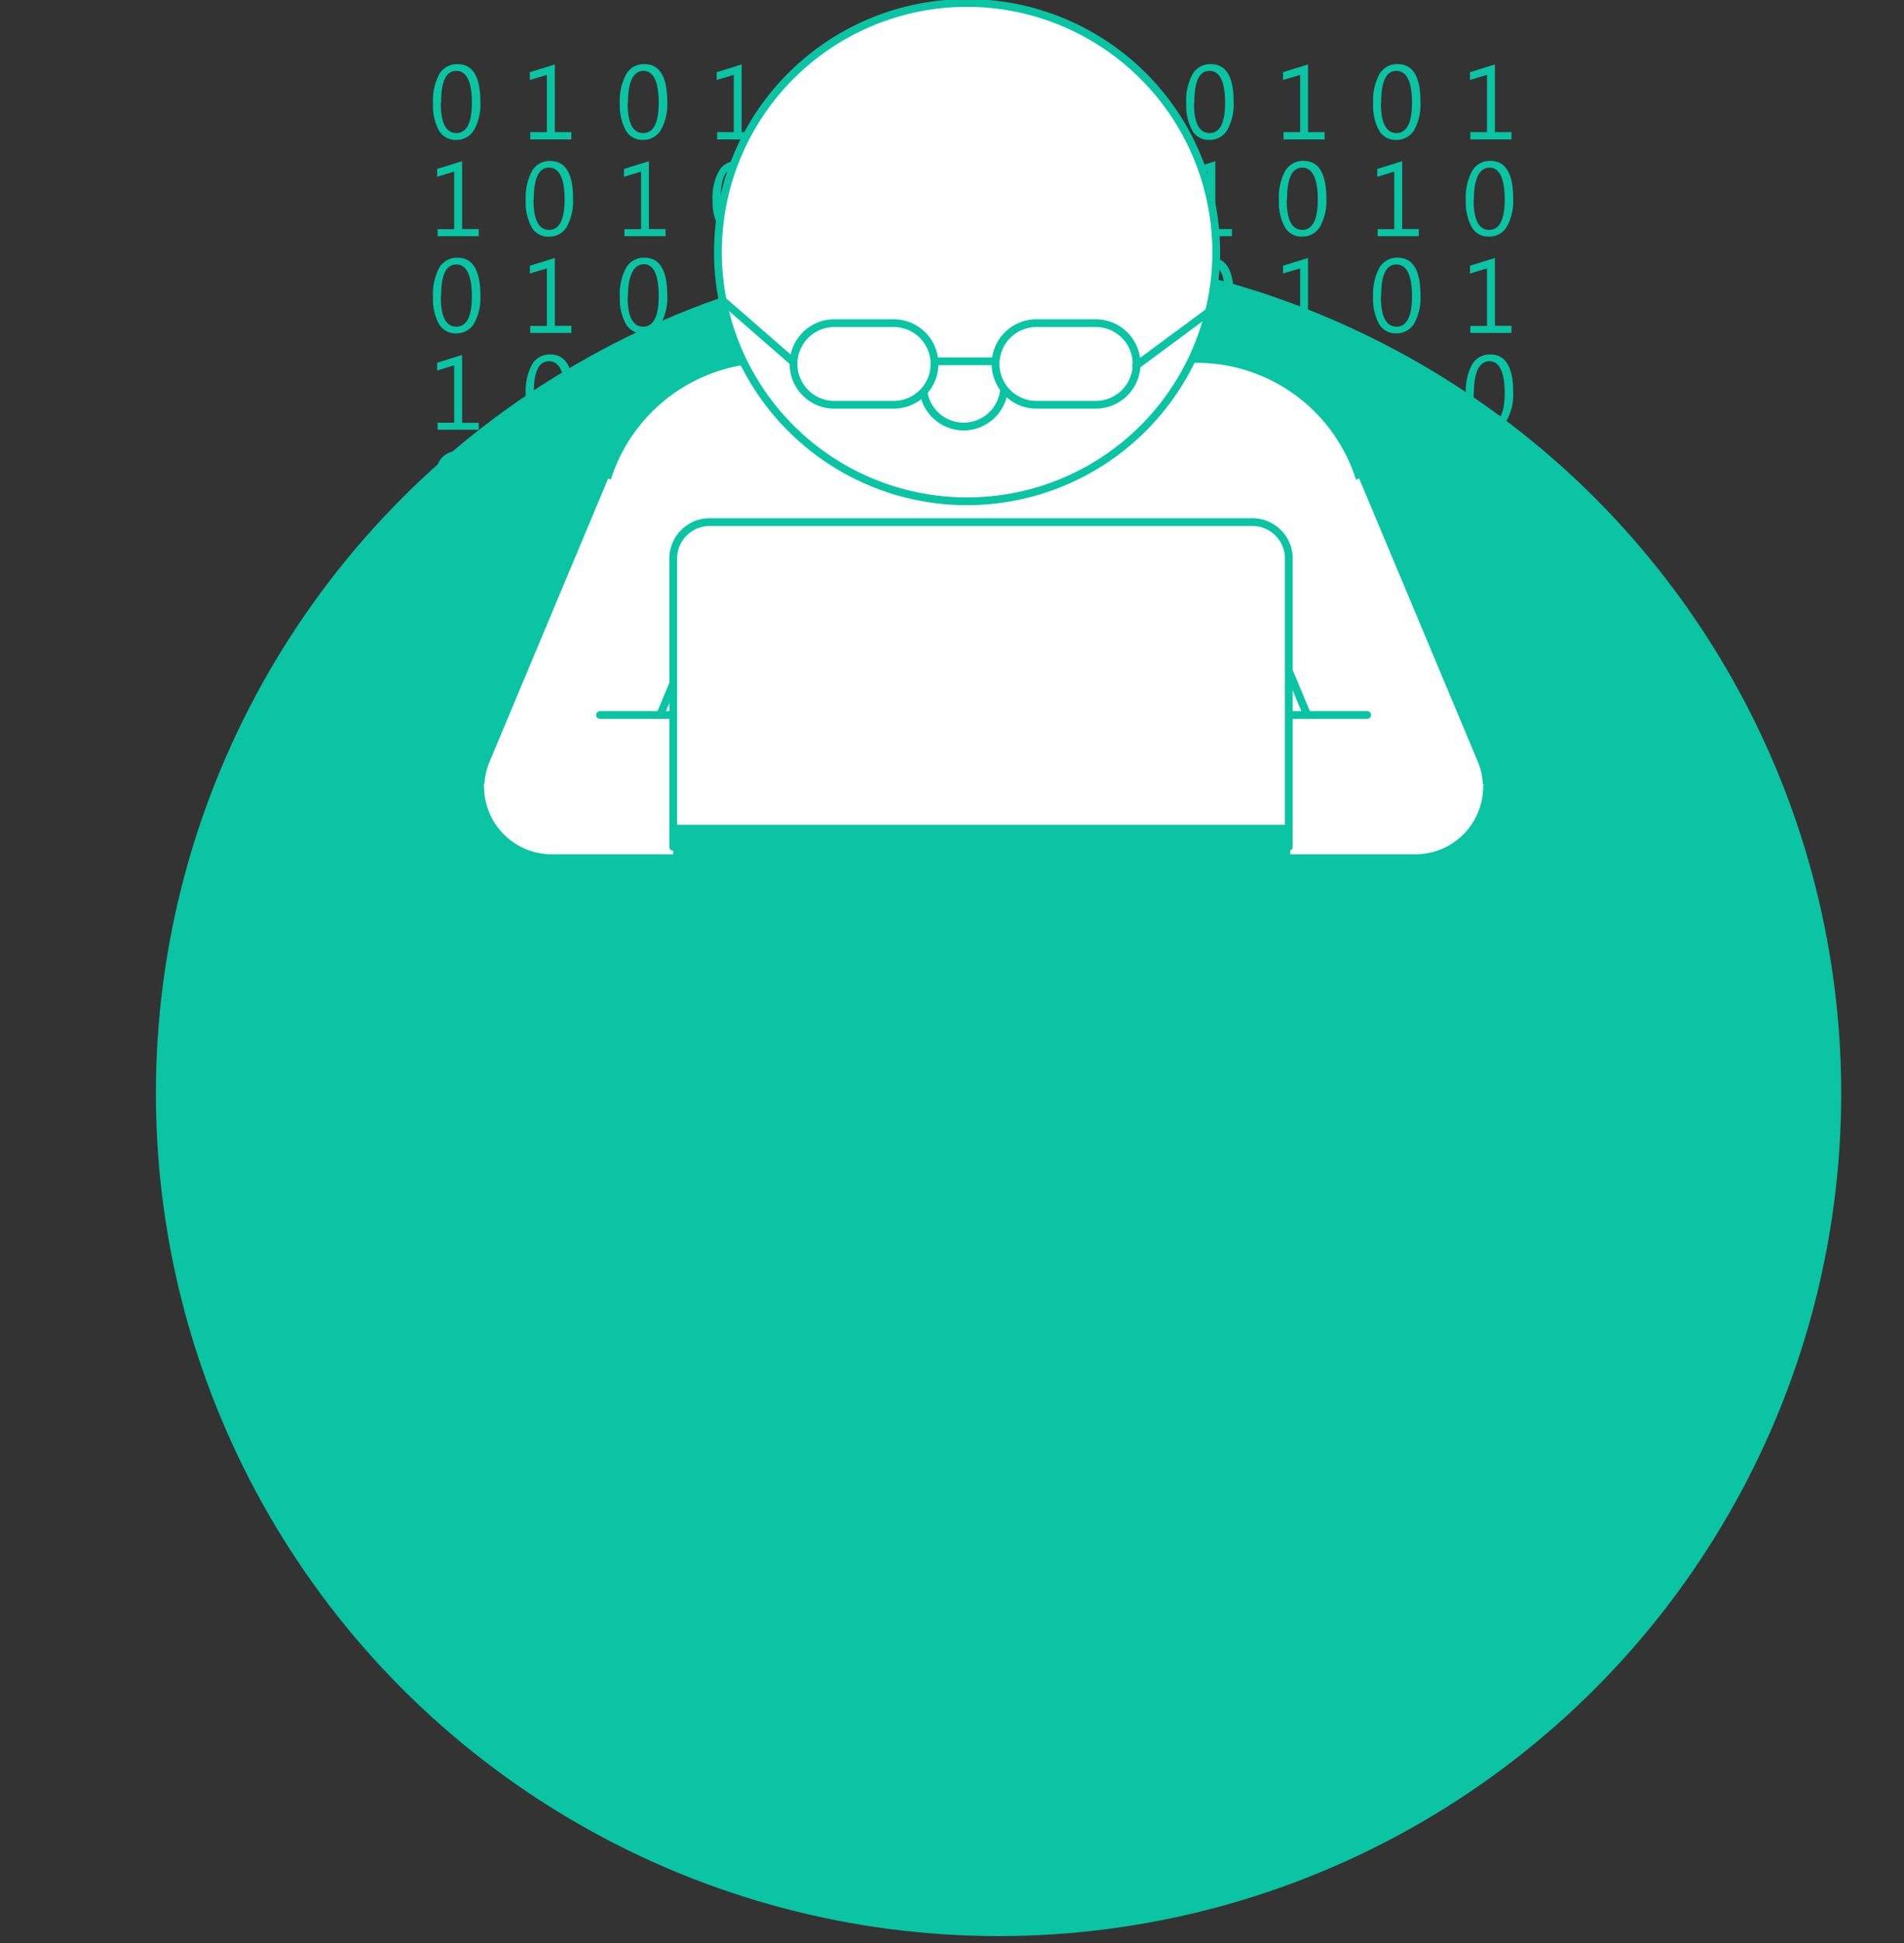
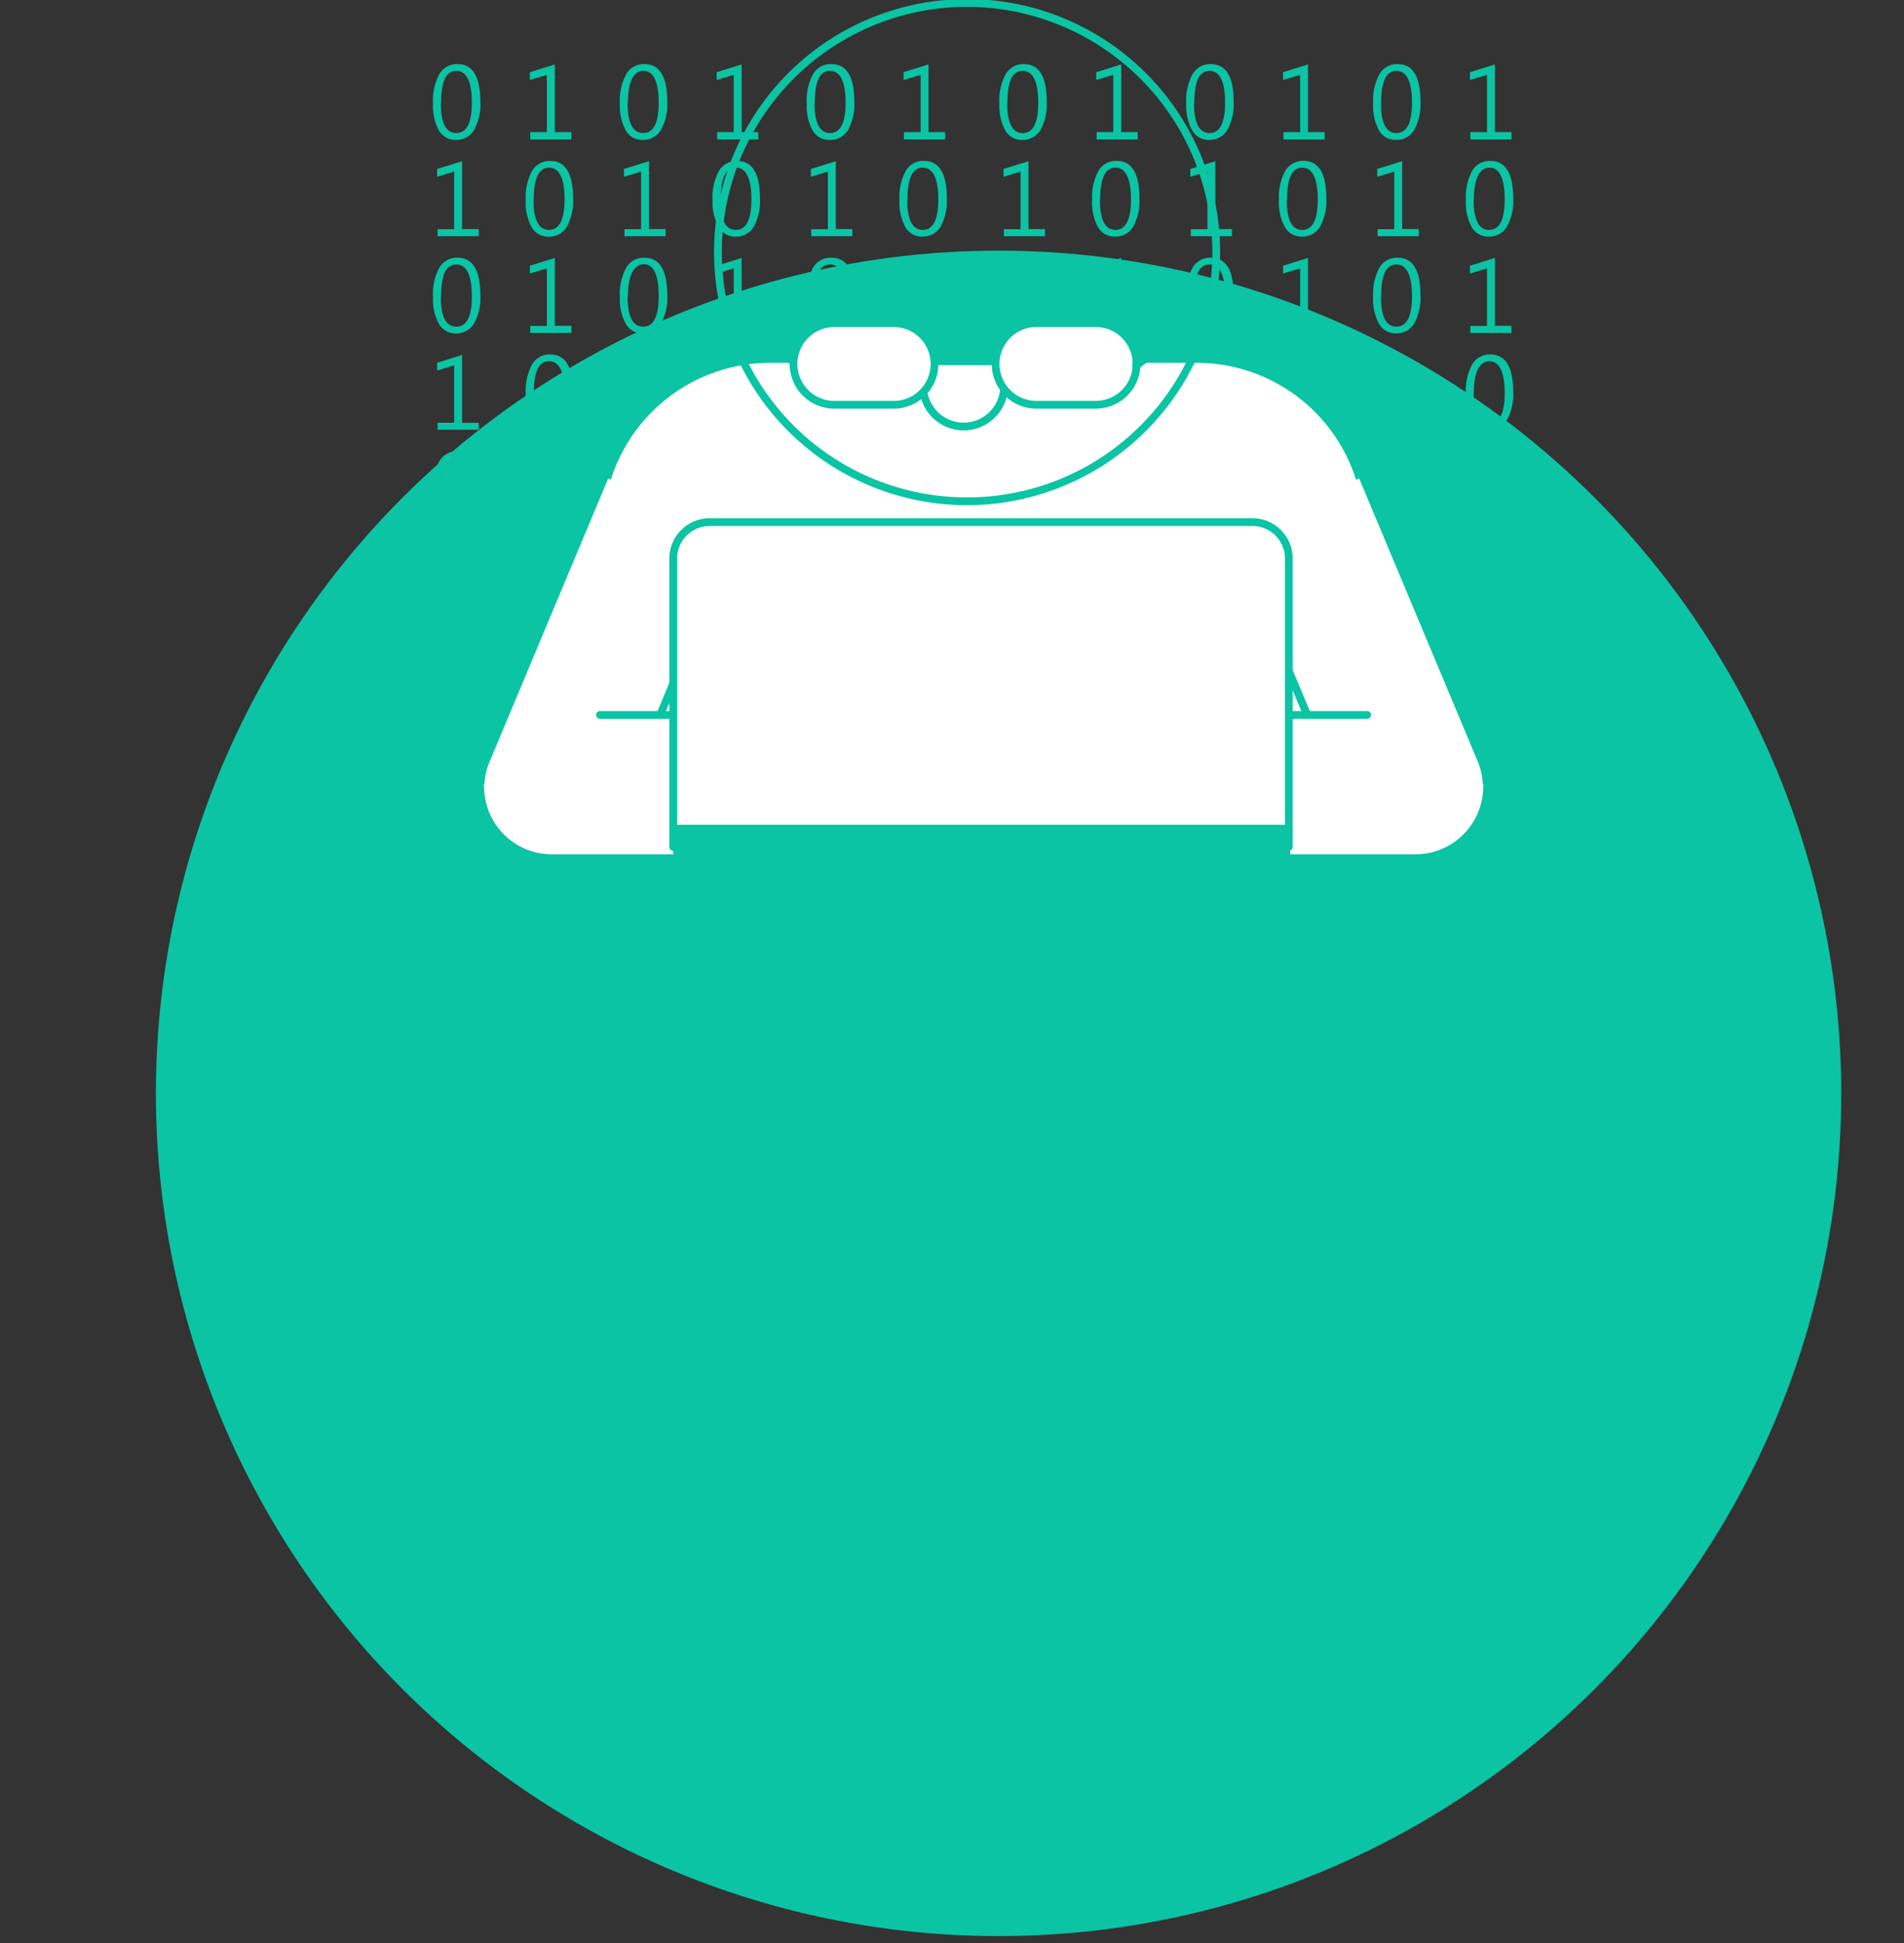
<svg xmlns="http://www.w3.org/2000/svg" id="圖層_4" data-name="圖層 4" viewBox="0 0 245 250">
  <rect x="0" y="0" width="245" height="250" fill="#333333" stroke="none" />
  <defs>
    <style>.cls-1{fill:#0ac4a4;}.cls-2,.cls-3{fill:#fff;}.cls-3{fill-rule:evenodd;}</style>
  </defs>
  <title>icon1_05</title>
  <circle class="cls-1" cx="128.49" cy="140.68" r="108.43" />
  <path class="cls-1" d="M55.72,13.31a7.11,7.11,0,0,1,.81-3.77,2.62,2.62,0,0,1,2.35-1.29q2.92,0,2.93,4.83a6.81,6.81,0,0,1-.8,3.63A2.62,2.62,0,0,1,58.66,18a2.43,2.43,0,0,1-2.19-1.23A6.64,6.64,0,0,1,55.72,13.31Zm1-.05c0,2.57.67,3.86,2,3.86s2-1.3,2-3.92-.65-4.08-2-4.08S56.76,10.5,56.76,13.26Z" />
  <path class="cls-1" d="M61.6,30.39H56.31v-.9h2.13V22.08l-2.19.66v-1l3.21-1v8.73H61.6Z" />
  <path class="cls-1" d="M55.72,38.22a7.13,7.13,0,0,1,.81-3.78,2.61,2.61,0,0,1,2.35-1.28q2.92,0,2.93,4.82a6.79,6.79,0,0,1-.8,3.63,2.62,2.62,0,0,1-2.35,1.28,2.43,2.43,0,0,1-2.19-1.23A6.63,6.63,0,0,1,55.72,38.22Zm1-.06q0,3.87,2,3.87c1.34,0,2-1.31,2-3.92s-.65-4.08-2-4.08S56.76,35.4,56.76,38.16Z" />
  <path class="cls-1" d="M61.6,55.29H56.31v-.9h2.13V47l-2.19.67v-1l3.21-1v8.73H61.6Z" />
  <path class="cls-1" d="M55.72,63.12a7.18,7.18,0,0,1,.81-3.78,2.63,2.63,0,0,1,2.35-1.28q2.92,0,2.93,4.83a6.83,6.83,0,0,1-.8,3.63,2.61,2.61,0,0,1-2.35,1.27,2.43,2.43,0,0,1-2.19-1.22A6.64,6.64,0,0,1,55.72,63.12Zm1-.06q0,3.87,2,3.87c1.34,0,2-1.31,2-3.92s-.65-4.08-2-4.08S56.76,60.31,56.76,63.06Z" />
  <path class="cls-1" d="M61.6,80.2H56.31v-.91h2.13v-7.4l-2.19.66v-1l3.21-1v8.72H61.6Z" />
  <path class="cls-1" d="M73.52,17.94H68.23V17h2.14V9.63l-2.19.66v-1l3.21-1V17h2.13Z" />
  <path class="cls-1" d="M67.65,25.76A7.11,7.11,0,0,1,68.46,22a2.61,2.61,0,0,1,2.35-1.29q2.93,0,2.93,4.83a6.88,6.88,0,0,1-.8,3.63,2.62,2.62,0,0,1-2.35,1.28,2.43,2.43,0,0,1-2.19-1.23A6.64,6.64,0,0,1,67.65,25.76Zm1-.05c0,2.58.68,3.87,2,3.87s2-1.31,2-3.93-.65-4.08-2-4.08S68.68,23,68.68,25.71Z" />
  <path class="cls-1" d="M73.52,42.84H68.23v-.9h2.14V34.53l-2.19.66v-1l3.21-1v8.73h2.13Z" />
  <path class="cls-1" d="M67.65,50.67a7.18,7.18,0,0,1,.81-3.78,2.62,2.62,0,0,1,2.35-1.28q2.93,0,2.93,4.83a6.87,6.87,0,0,1-.8,3.62,2.6,2.6,0,0,1-2.35,1.28,2.43,2.43,0,0,1-2.19-1.23A6.58,6.58,0,0,1,67.65,50.67Zm1-.06c0,2.58.68,3.87,2,3.87s2-1.31,2-3.92-.65-4.08-2-4.08S68.68,47.86,68.68,50.61Z" />
  <path class="cls-1" d="M73.52,67.75H68.23v-.91h2.14V59.43l-2.19.67v-1l3.21-1v8.73h2.13Z" />
  <path class="cls-1" d="M67.65,75.57a7.11,7.11,0,0,1,.81-3.77,2.61,2.61,0,0,1,2.35-1.29q2.93,0,2.93,4.83a6.93,6.93,0,0,1-.8,3.63,2.62,2.62,0,0,1-2.35,1.28A2.43,2.43,0,0,1,68.4,79,6.64,6.64,0,0,1,67.65,75.57Zm1,0c0,2.57.68,3.86,2,3.86s2-1.3,2-3.92-.65-4.08-2-4.08S68.68,72.76,68.68,75.52Z" />
  <path class="cls-1" d="M79.76,13.31a7.1,7.1,0,0,1,.82-3.77,2.6,2.6,0,0,1,2.34-1.29q2.94,0,2.94,4.83a6.8,6.8,0,0,1-.81,3.63A2.61,2.61,0,0,1,82.71,18a2.41,2.41,0,0,1-2.19-1.23A6.64,6.64,0,0,1,79.76,13.31Zm1-.05c0,2.57.67,3.86,2,3.86s2-1.3,2-3.92-.65-4.08-1.95-4.08S80.8,10.5,80.8,13.26Z" />
  <path class="cls-1" d="M85.64,30.39H80.35v-.9h2.14V22.08l-2.2.66v-1l3.21-1v8.73h2.14Z" />
  <path class="cls-1" d="M79.76,38.22a7.12,7.12,0,0,1,.82-3.78,2.59,2.59,0,0,1,2.34-1.28q2.94,0,2.94,4.82a6.78,6.78,0,0,1-.81,3.63,2.61,2.61,0,0,1-2.34,1.28,2.41,2.41,0,0,1-2.19-1.23A6.62,6.62,0,0,1,79.76,38.22Zm1-.06c0,2.58.67,3.87,2,3.87s2-1.31,2-3.92S84.17,34,82.87,34,80.8,35.4,80.8,38.16Z" />
  <path class="cls-1" d="M85.64,55.29H80.35v-.9h2.14V47l-2.2.67v-1l3.21-1v8.73h2.14Z" />
  <path class="cls-1" d="M79.76,63.12a7.17,7.17,0,0,1,.82-3.78,2.61,2.61,0,0,1,2.34-1.28q2.94,0,2.94,4.83a6.83,6.83,0,0,1-.81,3.63,2.6,2.6,0,0,1-2.34,1.27,2.4,2.4,0,0,1-2.19-1.22A6.64,6.64,0,0,1,79.76,63.12Zm1-.06c0,2.58.67,3.87,2,3.87s2-1.31,2-3.92-.65-4.08-1.95-4.08S80.8,60.31,80.8,63.06Z" />
  <path class="cls-1" d="M85.64,80.2H80.35v-.91h2.14v-7.4l-2.2.66v-1l3.21-1v8.72h2.14Z" />
  <path class="cls-1" d="M97.57,17.94H92.28V17h2.14V9.63l-2.2.66v-1l3.21-1V17h2.14Z" />
  <path class="cls-1" d="M91.69,25.76A7.1,7.1,0,0,1,92.51,22a2.6,2.6,0,0,1,2.34-1.29q2.94,0,2.94,4.83A6.78,6.78,0,0,1,97,29.16a2.61,2.61,0,0,1-2.34,1.28,2.41,2.41,0,0,1-2.19-1.23A6.64,6.64,0,0,1,91.69,25.76Zm1-.05c0,2.58.67,3.87,2,3.87s2-1.31,2-3.93-.65-4.08-2-4.08S92.73,23,92.73,25.71Z" />
  <path class="cls-1" d="M97.57,42.84H92.28v-.9h2.14V34.53l-2.2.66v-1l3.21-1v8.73h2.14Z" />
  <path class="cls-1" d="M91.69,50.67a7.17,7.17,0,0,1,.82-3.78,2.61,2.61,0,0,1,2.34-1.28q2.94,0,2.94,4.83A6.77,6.77,0,0,1,97,54.06a2.59,2.59,0,0,1-2.34,1.28,2.41,2.41,0,0,1-2.19-1.23A6.57,6.57,0,0,1,91.69,50.67Zm1-.06c0,2.58.67,3.87,2,3.87s2-1.31,2-3.92-.65-4.08-2-4.08S92.73,47.86,92.73,50.61Z" />
  <path class="cls-1" d="M97.57,67.75H92.28v-.91h2.14V59.43l-2.2.67v-1l3.21-1v8.73h2.14Z" />
  <path class="cls-1" d="M91.69,75.57a7.1,7.1,0,0,1,.82-3.77,2.6,2.6,0,0,1,2.34-1.29q2.94,0,2.94,4.83A6.83,6.83,0,0,1,97,79a2.61,2.61,0,0,1-2.34,1.28A2.41,2.41,0,0,1,92.45,79,6.64,6.64,0,0,1,91.69,75.57Zm1,0c0,2.57.67,3.86,2,3.86s2-1.3,2-3.92-.65-4.08-2-4.08S92.73,72.76,92.73,75.52Z" />
  <path class="cls-1" d="M103.81,13.31a7.11,7.11,0,0,1,.81-3.77A2.61,2.61,0,0,1,107,8.25q2.93,0,2.93,4.83a6.91,6.91,0,0,1-.8,3.63A2.62,2.62,0,0,1,106.75,18a2.43,2.43,0,0,1-2.19-1.23A6.64,6.64,0,0,1,103.81,13.31Zm1-.05c0,2.57.68,3.86,2,3.86s2-1.3,2-3.92-.65-4.08-2-4.08S104.84,10.5,104.84,13.26Z" />
  <path class="cls-1" d="M109.68,30.39h-5.29v-.9h2.14V22.08l-2.19.66v-1l3.21-1v8.73h2.13Z" />
  <path class="cls-1" d="M103.81,38.22a7.13,7.13,0,0,1,.81-3.78A2.6,2.6,0,0,1,107,33.16q2.93,0,2.93,4.82a6.88,6.88,0,0,1-.8,3.63,2.62,2.62,0,0,1-2.35,1.28,2.43,2.43,0,0,1-2.19-1.23A6.63,6.63,0,0,1,103.81,38.22Zm1-.06c0,2.58.68,3.87,2,3.87s2-1.31,2-3.92-.65-4.08-2-4.08S104.84,35.4,104.84,38.16Z" />
-   <path class="cls-1" d="M109.68,55.29h-5.29v-.9h2.14V47l-2.19.67v-1l3.21-1v8.73h2.13Z" />
+   <path class="cls-1" d="M109.68,55.29h-5.29v-.9V47l-2.19.67v-1l3.21-1v8.73h2.13Z" />
  <path class="cls-1" d="M103.81,63.12a7.18,7.18,0,0,1,.81-3.78A2.62,2.62,0,0,1,107,58.06q2.93,0,2.93,4.83a6.93,6.93,0,0,1-.8,3.63,2.61,2.61,0,0,1-2.35,1.27,2.43,2.43,0,0,1-2.19-1.22A6.64,6.64,0,0,1,103.81,63.12Zm1-.06c0,2.58.68,3.87,2,3.87s2-1.31,2-3.92-.65-4.08-2-4.08S104.84,60.31,104.84,63.06Z" />
  <path class="cls-1" d="M109.68,80.2h-5.29v-.91h2.14v-7.4l-2.19.66v-1l3.21-1v8.72h2.13Z" />
  <path class="cls-1" d="M121.61,17.94h-5.29V17h2.14V9.63l-2.19.66v-1l3.21-1V17h2.13Z" />
  <path class="cls-1" d="M115.74,25.76a7.11,7.11,0,0,1,.81-3.77,2.6,2.6,0,0,1,2.34-1.29q2.94,0,2.94,4.83a6.88,6.88,0,0,1-.8,3.63,2.62,2.62,0,0,1-2.35,1.28,2.42,2.42,0,0,1-2.19-1.23A6.64,6.64,0,0,1,115.74,25.76Zm1-.05c0,2.58.68,3.87,2,3.87s2-1.31,2-3.93-.65-4.08-2-4.08S116.77,23,116.77,25.71Z" />
  <path class="cls-1" d="M121.61,42.84h-5.29v-.9h2.14V34.53l-2.19.66v-1l3.21-1v8.73h2.13Z" />
  <path class="cls-1" d="M115.74,50.67a7.18,7.18,0,0,1,.81-3.78,2.61,2.61,0,0,1,2.34-1.28q2.94,0,2.94,4.83a6.87,6.87,0,0,1-.8,3.62,2.6,2.6,0,0,1-2.35,1.28,2.42,2.42,0,0,1-2.19-1.23A6.58,6.58,0,0,1,115.74,50.67Zm1-.06c0,2.58.68,3.87,2,3.87s2-1.31,2-3.92-.65-4.08-2-4.08S116.77,47.86,116.77,50.61Z" />
  <path class="cls-1" d="M121.61,67.75h-5.29v-.91h2.14V59.43l-2.19.67v-1l3.21-1v8.73h2.13Z" />
  <path class="cls-1" d="M115.74,75.57a7.11,7.11,0,0,1,.81-3.77,2.6,2.6,0,0,1,2.34-1.29q2.94,0,2.94,4.83A6.93,6.93,0,0,1,121,79a2.62,2.62,0,0,1-2.35,1.28A2.42,2.42,0,0,1,116.49,79,6.64,6.64,0,0,1,115.74,75.57Zm1,0c0,2.57.68,3.86,2,3.86s2-1.3,2-3.92-.65-4.08-2-4.08S116.77,72.76,116.77,75.52Z" />
  <path class="cls-1" d="M128.6,13.31a7.11,7.11,0,0,1,.81-3.77,2.61,2.61,0,0,1,2.35-1.29q2.93,0,2.93,4.83a6.91,6.91,0,0,1-.8,3.63A2.62,2.62,0,0,1,131.54,18a2.43,2.43,0,0,1-2.19-1.23A6.64,6.64,0,0,1,128.6,13.31Zm1-.05c0,2.57.68,3.86,2,3.86s2-1.3,2-3.92-.65-4.08-2-4.08S129.63,10.5,129.63,13.26Z" />
  <path class="cls-1" d="M134.47,30.39h-5.29v-.9h2.14V22.08l-2.19.66v-1l3.21-1v8.73h2.13Z" />
  <path class="cls-1" d="M128.6,38.22a7.13,7.13,0,0,1,.81-3.78,2.6,2.6,0,0,1,2.35-1.28q2.93,0,2.93,4.82a6.88,6.88,0,0,1-.8,3.63,2.62,2.62,0,0,1-2.35,1.28,2.43,2.43,0,0,1-2.19-1.23A6.63,6.63,0,0,1,128.6,38.22Zm1-.06c0,2.58.68,3.87,2,3.87s2-1.31,2-3.92S133,34,131.7,34,129.63,35.4,129.63,38.16Z" />
  <path class="cls-1" d="M134.47,55.29h-5.29v-.9h2.14V47l-2.19.67v-1l3.21-1v8.73h2.13Z" />
  <path class="cls-1" d="M128.6,63.12a7.18,7.18,0,0,1,.81-3.78,2.62,2.62,0,0,1,2.35-1.28q2.93,0,2.93,4.83a6.93,6.93,0,0,1-.8,3.63,2.61,2.61,0,0,1-2.35,1.27,2.43,2.43,0,0,1-2.19-1.22A6.64,6.64,0,0,1,128.6,63.12Zm1-.06c0,2.58.68,3.87,2,3.87s2-1.31,2-3.92-.65-4.08-2-4.08S129.63,60.31,129.63,63.06Z" />
  <path class="cls-1" d="M134.47,80.2h-5.29v-.91h2.14v-7.4l-2.19.66v-1l3.21-1v8.72h2.13Z" />
  <path class="cls-1" d="M146.4,17.94h-5.29V17h2.14V9.63l-2.19.66v-1l3.21-1V17h2.13Z" />
  <path class="cls-1" d="M140.53,25.76a7.11,7.11,0,0,1,.81-3.77,2.6,2.6,0,0,1,2.34-1.29q2.94,0,2.94,4.83a6.88,6.88,0,0,1-.8,3.63,2.62,2.62,0,0,1-2.35,1.28,2.42,2.42,0,0,1-2.19-1.23A6.64,6.64,0,0,1,140.53,25.76Zm1-.05c0,2.58.68,3.87,2,3.87s2-1.31,2-3.93-.65-4.08-2-4.08S141.56,23,141.56,25.71Z" />
  <path class="cls-1" d="M146.4,42.84h-5.29v-.9h2.14V34.53l-2.19.66v-1l3.21-1v8.73h2.13Z" />
  <path class="cls-1" d="M140.53,50.67a7.18,7.18,0,0,1,.81-3.78,2.61,2.61,0,0,1,2.34-1.28q2.94,0,2.94,4.83a6.87,6.87,0,0,1-.8,3.62,2.6,2.6,0,0,1-2.35,1.28,2.42,2.42,0,0,1-2.19-1.23A6.58,6.58,0,0,1,140.53,50.67Zm1-.06c0,2.58.68,3.87,2,3.87s2-1.31,2-3.92-.65-4.08-2-4.08S141.56,47.86,141.56,50.61Z" />
  <path class="cls-1" d="M146.4,67.75h-5.29v-.91h2.14V59.43l-2.19.67v-1l3.21-1v8.73h2.13Z" />
  <path class="cls-1" d="M140.53,75.57a7.11,7.11,0,0,1,.81-3.77,2.6,2.6,0,0,1,2.34-1.29q2.94,0,2.94,4.83a6.93,6.93,0,0,1-.8,3.63,2.62,2.62,0,0,1-2.35,1.28A2.42,2.42,0,0,1,141.28,79,6.64,6.64,0,0,1,140.53,75.57Zm1,0c0,2.57.68,3.86,2,3.86s2-1.3,2-3.92-.65-4.08-2-4.08S141.56,72.76,141.56,75.52Z" />
  <path class="cls-1" d="M152.64,13.31a7,7,0,0,1,.82-3.77,2.6,2.6,0,0,1,2.34-1.29q2.94,0,2.94,4.83a6.8,6.8,0,0,1-.81,3.63A2.61,2.61,0,0,1,155.59,18a2.41,2.41,0,0,1-2.19-1.23A6.64,6.64,0,0,1,152.64,13.31Zm1-.05c0,2.57.67,3.86,2,3.86s2-1.3,2-3.92-.65-4.08-2-4.08S153.68,10.5,153.68,13.26Z" />
  <path class="cls-1" d="M158.52,30.39h-5.29v-.9h2.14V22.08l-2.2.66v-1l3.21-1v8.73h2.14Z" />
  <path class="cls-1" d="M152.64,38.22a7,7,0,0,1,.82-3.78,2.59,2.59,0,0,1,2.34-1.28q2.94,0,2.94,4.82a6.78,6.78,0,0,1-.81,3.63,2.61,2.61,0,0,1-2.34,1.28,2.41,2.41,0,0,1-2.19-1.23A6.62,6.62,0,0,1,152.64,38.22Zm1-.06c0,2.58.67,3.87,2,3.87s2-1.31,2-3.92-.65-4.08-2-4.08S153.68,35.4,153.68,38.16Z" />
  <path class="cls-1" d="M158.52,55.29h-5.29v-.9h2.14V47l-2.2.67v-1l3.21-1v8.73h2.14Z" />
  <path class="cls-1" d="M152.64,63.12a7.07,7.07,0,0,1,.82-3.78,2.61,2.61,0,0,1,2.34-1.28q2.94,0,2.94,4.83a6.83,6.83,0,0,1-.81,3.63,2.6,2.6,0,0,1-2.34,1.27,2.4,2.4,0,0,1-2.19-1.22A6.64,6.64,0,0,1,152.64,63.12Zm1-.06c0,2.58.67,3.87,2,3.87s2-1.31,2-3.92-.65-4.08-2-4.08S153.68,60.31,153.68,63.06Z" />
  <path class="cls-1" d="M158.52,80.2h-5.29v-.91h2.14v-7.4l-2.2.66v-1l3.21-1v8.72h2.14Z" />
  <path class="cls-1" d="M170.45,17.94h-5.29V17h2.14V9.63l-2.2.66v-1l3.21-1V17h2.14Z" />
  <path class="cls-1" d="M164.57,25.76a7.11,7.11,0,0,1,.81-3.77,2.63,2.63,0,0,1,2.35-1.29q2.94,0,2.94,4.83a6.78,6.78,0,0,1-.81,3.63,2.61,2.61,0,0,1-2.34,1.28,2.41,2.41,0,0,1-2.19-1.23A6.54,6.54,0,0,1,164.57,25.76Zm1-.05c0,2.58.67,3.87,2,3.87s2-1.31,2-3.93-.66-4.08-2-4.08S165.61,23,165.61,25.71Z" />
  <path class="cls-1" d="M170.45,42.84h-5.29v-.9h2.14V34.53l-2.2.66v-1l3.21-1v8.73h2.14Z" />
  <path class="cls-1" d="M164.57,50.67a7.18,7.18,0,0,1,.81-3.78,2.64,2.64,0,0,1,2.35-1.28q2.94,0,2.94,4.83a6.77,6.77,0,0,1-.81,3.62,2.59,2.59,0,0,1-2.34,1.28,2.41,2.41,0,0,1-2.19-1.23A6.48,6.48,0,0,1,164.57,50.67Zm1-.06c0,2.58.67,3.87,2,3.87s2-1.31,2-3.92-.66-4.08-2-4.08S165.61,47.86,165.61,50.61Z" />
  <path class="cls-1" d="M170.45,67.75h-5.29v-.91h2.14V59.43l-2.2.67v-1l3.21-1v8.73h2.14Z" />
  <path class="cls-1" d="M164.57,75.57a7.11,7.11,0,0,1,.81-3.77,2.63,2.63,0,0,1,2.35-1.29q2.94,0,2.94,4.83a6.83,6.83,0,0,1-.81,3.63,2.61,2.61,0,0,1-2.34,1.28A2.41,2.41,0,0,1,165.33,79,6.54,6.54,0,0,1,164.57,75.57Zm1,0c0,2.57.67,3.86,2,3.86s2-1.3,2-3.92-.66-4.08-2-4.08S165.61,72.76,165.61,75.52Z" />
  <path class="cls-1" d="M176.69,13.31a7.11,7.11,0,0,1,.81-3.77,2.61,2.61,0,0,1,2.35-1.29q2.93,0,2.93,4.83a6.91,6.91,0,0,1-.8,3.63A2.62,2.62,0,0,1,179.63,18a2.43,2.43,0,0,1-2.19-1.23A6.64,6.64,0,0,1,176.69,13.31Zm1-.05c0,2.57.68,3.86,2,3.86s2-1.3,2-3.92-.65-4.08-2-4.08S177.72,10.5,177.72,13.26Z" />
  <path class="cls-1" d="M182.56,30.39h-5.29v-.9h2.14V22.08l-2.19.66v-1l3.21-1v8.73h2.13Z" />
  <path class="cls-1" d="M176.69,38.22a7.13,7.13,0,0,1,.81-3.78,2.6,2.6,0,0,1,2.35-1.28q2.93,0,2.93,4.82a6.88,6.88,0,0,1-.8,3.63,2.62,2.62,0,0,1-2.35,1.28,2.43,2.43,0,0,1-2.19-1.23A6.63,6.63,0,0,1,176.69,38.22Zm1-.06c0,2.58.68,3.87,2,3.87s2-1.31,2-3.92-.65-4.08-2-4.08S177.72,35.4,177.72,38.16Z" />
  <path class="cls-1" d="M182.56,55.29h-5.29v-.9h2.14V47l-2.19.67v-1l3.21-1v8.73h2.13Z" />
  <path class="cls-1" d="M176.69,63.12a7.18,7.18,0,0,1,.81-3.78,2.62,2.62,0,0,1,2.35-1.28q2.93,0,2.93,4.83a6.93,6.93,0,0,1-.8,3.63,2.61,2.61,0,0,1-2.35,1.27,2.43,2.43,0,0,1-2.19-1.22A6.64,6.64,0,0,1,176.69,63.12Zm1-.06c0,2.58.68,3.87,2,3.87s2-1.31,2-3.92-.65-4.08-2-4.08S177.72,60.31,177.72,63.06Z" />
  <path class="cls-1" d="M182.56,80.2h-5.29v-.91h2.14v-7.4l-2.19.66v-1l3.21-1v8.72h2.13Z" />
  <path class="cls-1" d="M194.49,17.94H189.2V17h2.14V9.63l-2.19.66v-1l3.21-1V17h2.13Z" />
  <path class="cls-1" d="M188.62,25.76a7.11,7.11,0,0,1,.81-3.77,2.6,2.6,0,0,1,2.34-1.29q2.94,0,2.94,4.83a6.78,6.78,0,0,1-.81,3.63,2.59,2.59,0,0,1-2.34,1.28,2.41,2.41,0,0,1-2.19-1.23A6.64,6.64,0,0,1,188.62,25.76Zm1-.05c0,2.58.67,3.87,2,3.87s2-1.31,2-3.93-.65-4.08-1.95-4.08S189.65,23,189.65,25.71Z" />
  <path class="cls-1" d="M194.49,42.84H189.2v-.9h2.14V34.53l-2.19.66v-1l3.21-1v8.73h2.13Z" />
  <path class="cls-1" d="M188.62,50.67a7.18,7.18,0,0,1,.81-3.78,2.61,2.61,0,0,1,2.34-1.28q2.94,0,2.94,4.83a6.77,6.77,0,0,1-.81,3.62,2.57,2.57,0,0,1-2.34,1.28,2.41,2.41,0,0,1-2.19-1.23A6.58,6.58,0,0,1,188.62,50.67Zm1-.06c0,2.58.67,3.87,2,3.87s2-1.31,2-3.92-.65-4.08-1.95-4.08S189.65,47.86,189.65,50.61Z" />
  <path class="cls-1" d="M194.49,67.75H189.2v-.91h2.14V59.43l-2.19.67v-1l3.21-1v8.73h2.13Z" />
  <path class="cls-1" d="M188.62,75.57a7.11,7.11,0,0,1,.81-3.77,2.6,2.6,0,0,1,2.34-1.29q2.94,0,2.94,4.83A6.83,6.83,0,0,1,193.9,79a2.59,2.59,0,0,1-2.34,1.28A2.41,2.41,0,0,1,189.37,79,6.64,6.64,0,0,1,188.62,75.57Zm1,0c0,2.57.67,3.86,2,3.86s2-1.3,2-3.92-.65-4.08-1.95-4.08S189.65,72.76,189.65,75.52Z" />
  <path class="cls-2" d="M99.09,46.18H154a22,22,0,0,1,22,22v42.26a0,0,0,0,1,0,0H77.1a0,0,0,0,1,0,0V68.17A22,22,0,0,1,99.09,46.18Z" />
  <path class="cls-1" d="M176.48,110.93H76.6V68.17A22.52,22.52,0,0,1,99.09,45.68H154a22.52,22.52,0,0,1,22.49,22.49Zm-98.88-1h97.88V68.17A21.51,21.51,0,0,0,154,46.68H99.09A21.51,21.51,0,0,0,77.6,68.17Z" />
-   <circle class="cls-2" cx="124.46" cy="32.44" r="32.06" />
  <path class="cls-1" d="M124.46,65A32.56,32.56,0,1,1,157,32.44,32.6,32.6,0,0,1,124.46,65Zm0-64.12A31.56,31.56,0,1,0,156,32.44,31.6,31.6,0,0,0,124.46.88Z" />
  <path class="cls-3" d="M94.77,68.49,79.51,104.9a9.24,9.24,0,0,1-12.06,4.93h0a9.25,9.25,0,0,1-4.94-12.06L77.78,61.36" />
  <path class="cls-1" d="M71,111.05a9.6,9.6,0,0,1-3.75-.76,9.73,9.73,0,0,1-5.2-12.71L77.32,61.17A.52.52,0,0,1,78,60.9a.5.5,0,0,1,.26.66L63,98a8.71,8.71,0,1,0,16.07,6.73L94.31,68.3A.5.5,0,0,1,95,68a.51.51,0,0,1,.27.65L80,105.09A9.73,9.73,0,0,1,71,111.05Z" />
  <path class="cls-3" d="M61.78,101.21h0A9.24,9.24,0,0,0,71,110.42h39.48a9.25,9.25,0,0,0,9.22-9.21h0A9.25,9.25,0,0,0,110.47,92H77.21" />
  <path class="cls-1" d="M110.47,110.92H71a9.73,9.73,0,0,1-9.71-9.71.5.5,0,0,1,1,0A8.72,8.72,0,0,0,71,109.92h39.48a8.72,8.72,0,1,0,0-17.43H77.21a.5.5,0,0,1-.5-.5.5.5,0,0,1,.5-.5h33.26a9.72,9.72,0,1,1,0,19.43Z" />
  <path class="cls-3" d="M158.36,68.49l15.27,36.41a9.23,9.23,0,0,0,12.05,4.93h0a9.24,9.24,0,0,0,4.94-12.06L175.35,61.36" />
  <path class="cls-1" d="M182.13,111.05a9.73,9.73,0,0,1-9-6L157.9,68.68a.49.49,0,0,1,.26-.65.5.5,0,0,1,.66.27l15.27,36.4a8.73,8.73,0,0,0,11.4,4.67A8.73,8.73,0,0,0,190.16,98L174.89,61.56a.5.5,0,0,1,.26-.66.52.52,0,0,1,.66.27l15.27,36.41a9.73,9.73,0,0,1-5.2,12.71A9.6,9.6,0,0,1,182.13,111.05Z" />
  <path class="cls-3" d="M191.35,101.21h0a9.24,9.24,0,0,1-9.21,9.21H142.66a9.24,9.24,0,0,1-9.21-9.21h0A9.24,9.24,0,0,1,142.66,92h33.26" />
  <path class="cls-1" d="M182.14,110.92H142.66a9.72,9.72,0,1,1,0-19.43h33.26a.5.5,0,0,1,.5.5.5.5,0,0,1-.5.5H142.66a8.72,8.72,0,1,0,0,17.43h39.48a8.72,8.72,0,0,0,8.71-8.71.5.5,0,0,1,1,0A9.73,9.73,0,0,1,182.14,110.92Z" />
  <path class="cls-2" d="M91.3,67.18h69.87a4.67,4.67,0,0,1,4.67,4.67V109a0,0,0,0,1,0,0H86.63a0,0,0,0,1,0,0V71.85A4.67,4.67,0,0,1,91.3,67.18Z" />
  <path class="cls-1" d="M165.84,109.47H86.63a.5.5,0,0,1-.5-.5V71.85a5.18,5.18,0,0,1,5.17-5.17h69.87a5.18,5.18,0,0,1,5.17,5.17V109A.5.5,0,0,1,165.84,109.47Zm-78.71-1h78.21V71.85a4.18,4.18,0,0,0-4.17-4.17H91.3a4.18,4.18,0,0,0-4.17,4.17Z" />
  <rect class="cls-1" x="86.63" y="106.12" width="79.39" height="4.12" />
  <path class="cls-3" d="M118.75,49.66a5.22,5.22,0,0,0,10.44,0" />
  <path class="cls-1" d="M124,55.38a5.73,5.73,0,0,1-5.72-5.72h1a4.72,4.72,0,1,0,9.44,0h1A5.73,5.73,0,0,1,124,55.38Z" />
  <rect class="cls-2" x="102.13" y="41.58" width="18.14" height="10.5" rx="5.25" />
  <path class="cls-1" d="M115,52.58h-7.64a5.75,5.75,0,0,1,0-11.5H115a5.75,5.75,0,0,1,0,11.5Zm-7.64-10.5a4.75,4.75,0,0,0,0,9.5H115a4.75,4.75,0,0,0,0-9.5Z" />
  <rect class="cls-2" x="128.1" y="41.58" width="18.14" height="10.5" rx="5.25" />
  <path class="cls-1" d="M141,52.58h-7.64a5.75,5.75,0,0,1,0-11.5H141a5.75,5.75,0,0,1,0,11.5Zm-7.64-10.5a4.75,4.75,0,0,0,0,9.5H141a4.75,4.75,0,0,0,0-9.5Z" />
  <rect class="cls-1" x="120.27" y="45.99" width="7.83" height="1" />
  <line class="cls-2" x1="102" y1="46.49" x2="93.33" y2="38.95" />
  <path class="cls-1" d="M102,47a.52.52,0,0,1-.33-.12L93,39.32a.5.5,0,1,1,.65-.75l8.67,7.55a.49.49,0,0,1,0,.7A.48.48,0,0,1,102,47Z" />
  <path class="cls-1" d="M146.18,47.55a.5.5,0,0,1-.3-.9l9.32-6.89a.5.5,0,1,1,.59.8l-9.32,6.9A.52.52,0,0,1,146.18,47.55Z" />
</svg>